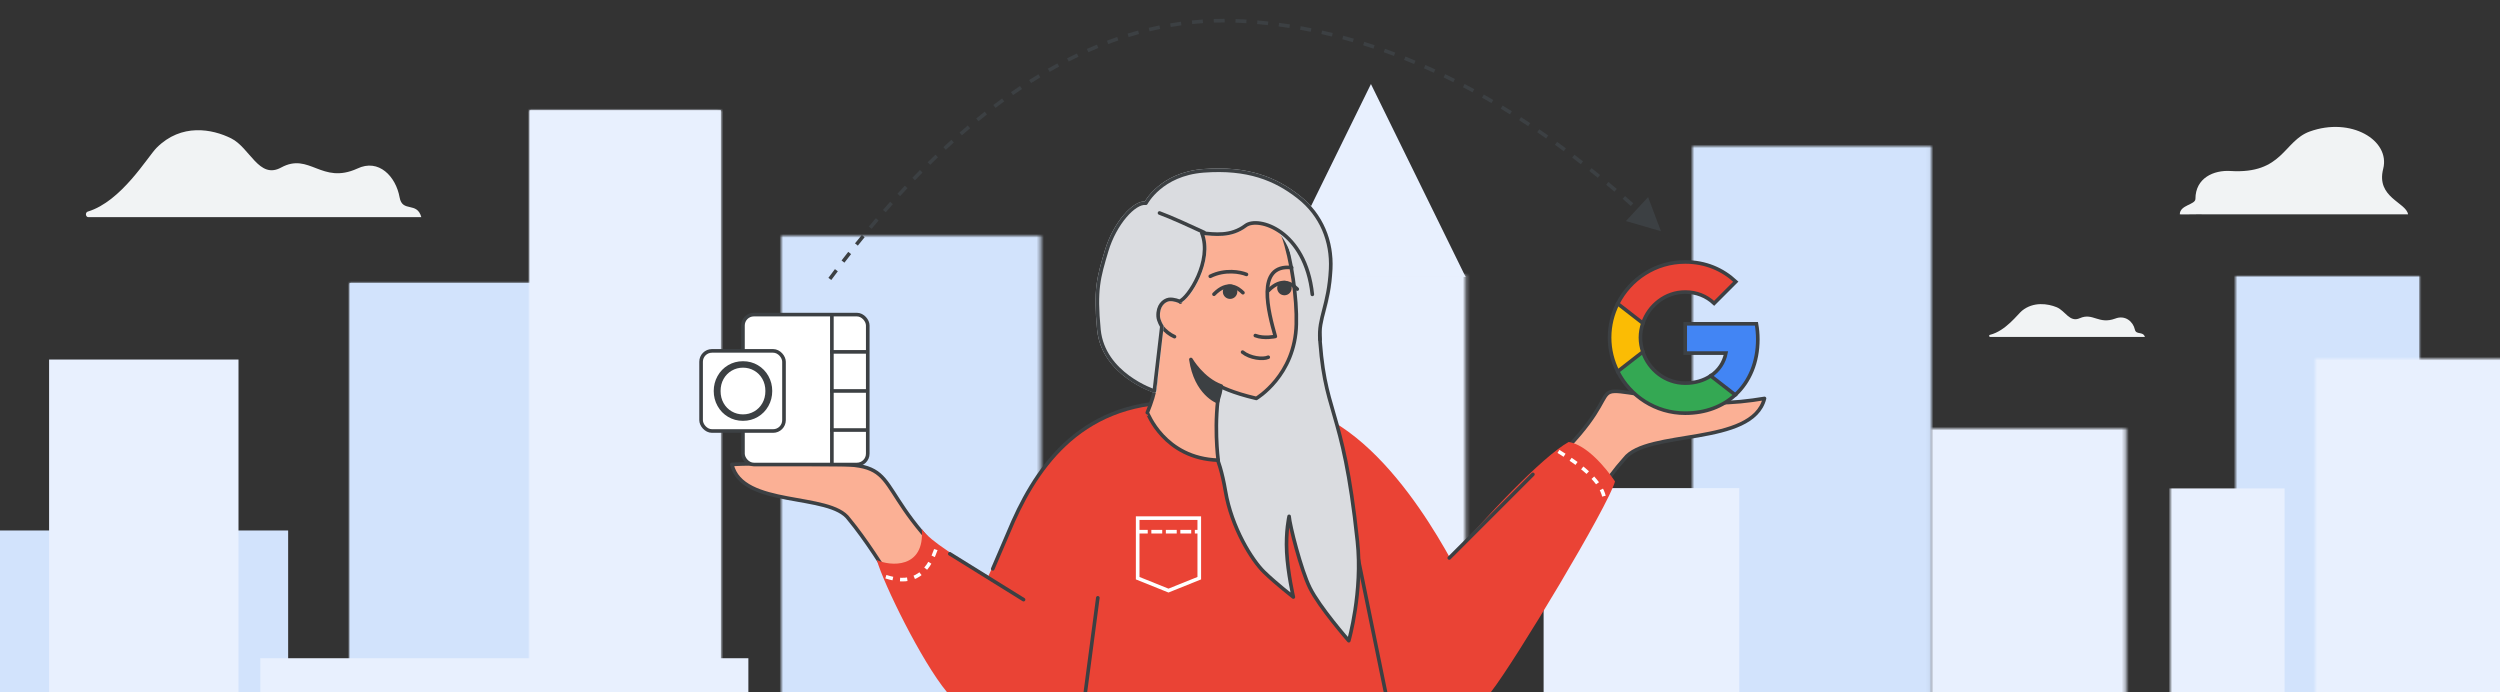
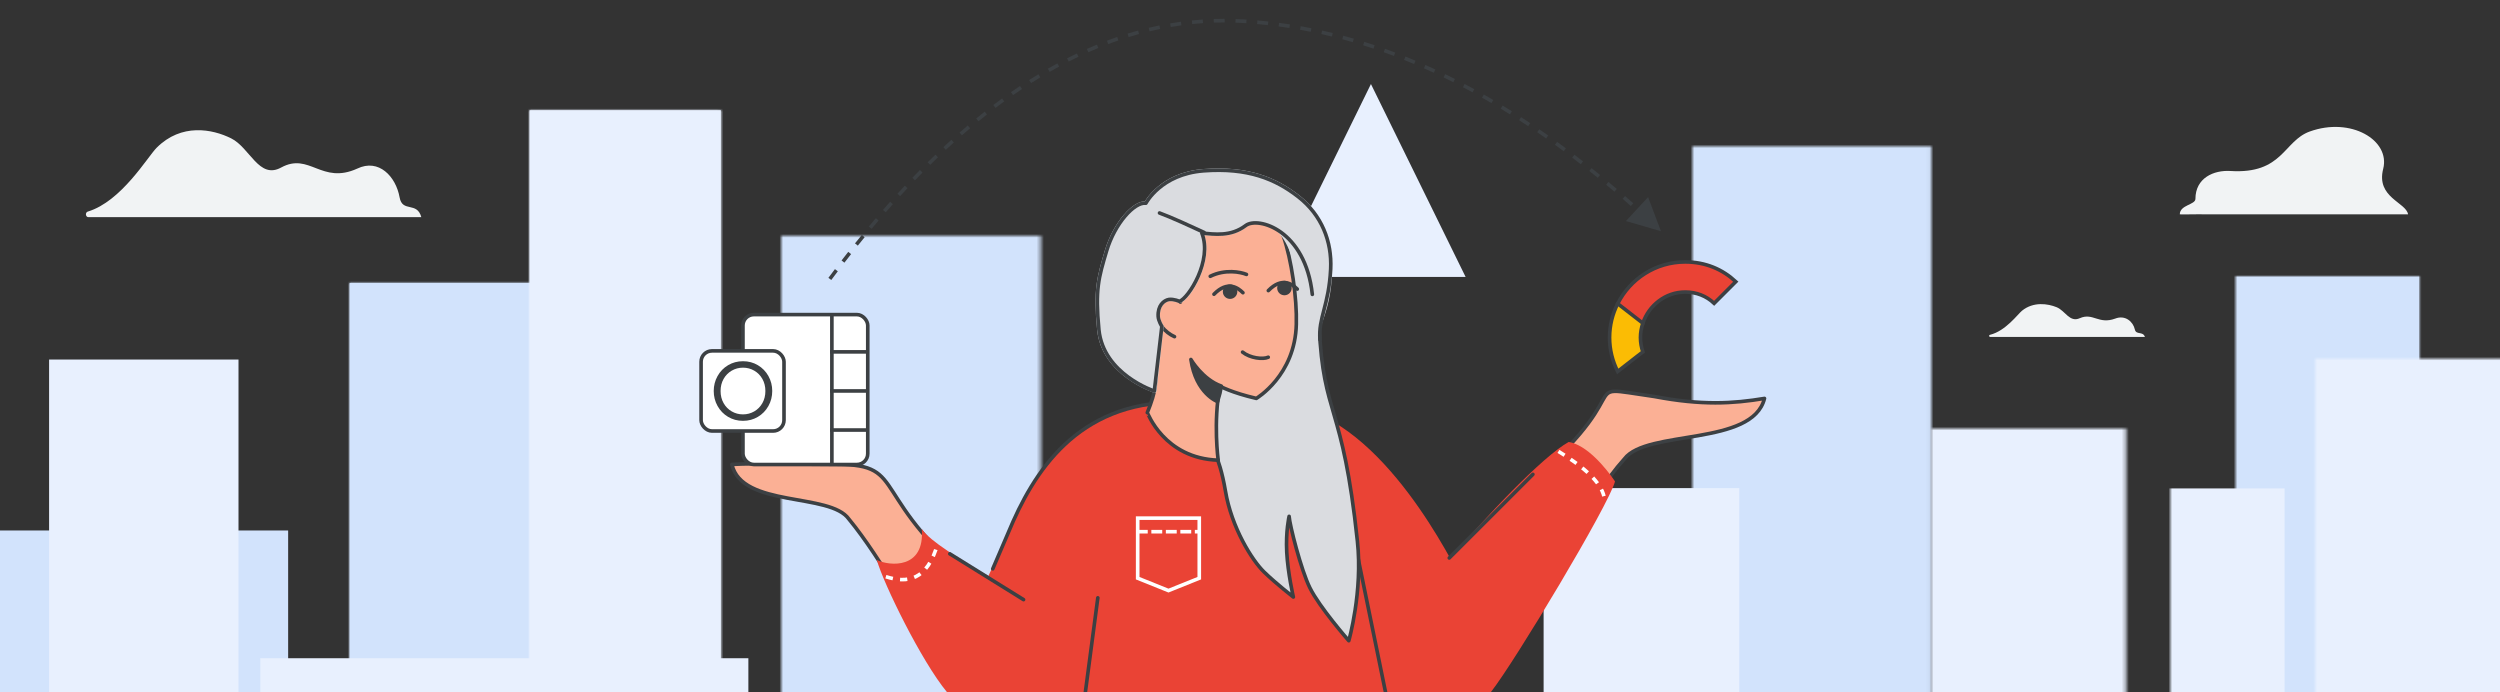
<svg xmlns="http://www.w3.org/2000/svg" xmlns:xlink="http://www.w3.org/1999/xlink" width="690px" height="191px" viewBox="0 0 690 191" version="1.1">
  <rect x="0" y="0" width="690" height="191" fill="#333333" stroke="none" />
  <title>switch-from-onenote-to-workspace-hero-large</title>
  <defs>
    <polygon id="path-1" points="0 0 69 0 69 183 0 183" />
    <polygon id="path-3" points="0 0 51 0 51 183 0 183" />
    <polygon id="path-5" points="0 0 54 0 54 160 0 160" />
    <polygon id="path-7" points="0 0 65.95 0 65.95 215.343 0 215.343" />
    <polygon id="path-9" points="-2.84217094e-14 0 71.622 0 71.622 181.62 -2.84217094e-14 181.62" />
    <polygon id="path-11" points="1.42108547e-14 0 53.603 0 53.603 154.637 1.42108547e-14 154.637" />
    <polygon id="path-13" points="-2.84217094e-14 2.84217094e-14 52.814 2.84217094e-14 52.814 218.628 -2.84217094e-14 218.628" />
    <polygon id="path-15" points="1.13686838e-13 0 53.708 0 53.708 139.203 1.13686838e-13 139.203" />
-     <polygon id="path-17" points="0 0 52.251 0 52.251 181.63 0 181.63" />
  </defs>
  <g id="switch-from-onenote-to-workspace-hero-large" stroke="none" stroke-width="1" fill="none" fill-rule="evenodd">
    <g id="bg" transform="translate(-3.473, 15.729)">
      <path d="M605.099,43.43 C605.099,40.806 609.412,40.806 609.412,39.165 C609.412,33.394 614.467,31.176 619.075,31.465 C633.549,32.371 633.712,23.195 640.94,20.576 C652.292,16.463 663.256,22.951 661.234,30.876 C659.213,38.802 667.583,40.107 668.099,43.43 L611.673,43.43 C611.654,43.353 605.099,43.507 605.099,43.43 Z" id="cloud-right" fill="#F1F3F4" />
      <path d="M592.69,75.205 C593.043,76.812 594.919,75.6 595.473,77.261 L552.799,77.261 C552.639,77.27 552.498,77.16 552.476,77.008 C552.454,76.855 552.558,76.712 552.714,76.679 C557.032,75.622 560.375,70.983 561.54,70.035 C564.71,67.457 568.675,68.079 571.093,69.057 C573.512,70.035 574.654,73.359 577.5,72.094 C581.139,70.478 582.671,73.899 587.263,72.205 C590.011,71.128 592.21,73.022 592.69,75.205 Z" id="cloud-center" fill="#F1F3F4" fill-rule="nonzero" />
      <path d="M113.766,38.756 C114.526,43.017 118.566,39.804 119.759,44.207 L27.888,44.207 C27.544,44.232 27.242,43.94 27.194,43.536 C27.147,43.132 27.37,42.753 27.707,42.666 C37.002,39.862 44.198,27.563 46.706,25.05 C53.53,18.214 62.067,19.864 67.273,22.457 C72.48,25.05 74.94,33.862 81.066,30.51 C88.899,26.225 92.199,35.295 102.083,30.802 C107.999,27.947 112.733,32.97 113.766,38.756 Z" id="cloud-left" fill="#F1F3F4" fill-rule="nonzero" />
      <g id="Group-12" transform="translate(602.473, 60.271)">
        <mask id="mask-2" fill="white">
          <use xlink:href="#path-1" />
        </mask>
        <g id="Clip-11" />
        <g mask="url(#mask-2)">
          <g transform="translate(18, 0)">
            <mask id="mask-4" fill="white">
              <use xlink:href="#path-3" />
            </mask>
            <g id="Clip-11" stroke="none" fill="none" />
            <polygon id="Fill-10" stroke="none" fill="#D2E3FC" fill-rule="evenodd" mask="url(#mask-4)" points="-1 0 55 0 55 209 -1 209" />
          </g>
        </g>
        <polygon id="Fill-56-Copy" fill="#E8F0FE" mask="url(#mask-2)" points="31.549 58.805 -8.45 58.805 -8.45 183.805 31.549 183.805" />
      </g>
      <g id="Group-15" transform="translate(642.473, 83.271)">
        <mask id="mask-6" fill="white">
          <use xlink:href="#path-5" />
        </mask>
        <g id="Clip-14" />
        <polygon id="Fill-13" fill="#E8F0FE" mask="url(#mask-6)" points="-2 165 55 165 55 -5 -2 -5" />
      </g>
      <g id="Group-20" transform="translate(470.582, 24.644)">
        <mask id="mask-8" fill="white">
          <use xlink:href="#path-7" />
        </mask>
        <g id="Clip-19" />
        <polygon id="Fill-18" fill="#D2E3FC" mask="url(#mask-8)" points="-2.77 219.599 68.72 219.599 68.72 -4.256 -2.77 -4.256" />
      </g>
      <g id="Group-23" transform="translate(219.093, 49.36)">
        <mask id="mask-10" fill="white">
          <use xlink:href="#path-9" />
        </mask>
        <g id="Clip-22" />
        <polygon id="Fill-21" fill="#D2E3FC" mask="url(#mask-10)" points="-3.477 185.451 75.098 185.451 75.098 -3.832 -3.477 -3.832" />
      </g>
      <polygon id="Fill-27" fill="#D2E3FC" points="99.952 217.006 153.555 217.006 153.555 62.368 99.952 62.368" />
      <g id="Group-31" transform="translate(99.952, 62.369)">
        <mask id="mask-12" fill="white">
          <use xlink:href="#path-11" />
        </mask>
        <g id="Clip-30" />
        <polygon id="Fill-29" fill="#D2E3FC" mask="url(#mask-12)" points="-2.602 159.41 56.205 159.41 56.205 -4.773 -2.602 -4.773" />
      </g>
      <polygon id="Fill-35" fill="#E8F0FE" points="202.428 233.313 149.614 233.313 149.614 14.685 202.428 14.685" />
      <g id="Group-39" transform="translate(149.614, 14.685)">
        <mask id="mask-14" fill="white">
          <use xlink:href="#path-13" />
        </mask>
        <g id="Clip-38" />
        <polygon id="Fill-37" fill="#E8F0FE" mask="url(#mask-14)" points="55.377 -4.613 -2.564 -4.613 -2.564 223.24 55.377 223.24" />
      </g>
      <g id="Group-42" transform="translate(536.533, 102.56)">
        <mask id="mask-16" fill="white">
          <use xlink:href="#path-15" />
        </mask>
        <g id="Clip-41" />
        <polygon id="Fill-40" fill="#E8F0FE" mask="url(#mask-16)" points="56.46 -5.481 -2.753 -5.481 -2.753 144.683 56.46 144.683" />
      </g>
      <g id="Group-45" transform="translate(355.727, 60.133)">
        <mask id="mask-18" fill="white">
          <use xlink:href="#path-17" />
        </mask>
        <g id="Clip-44" />
        <polygon id="Fill-43" fill="#E8F0FE" mask="url(#mask-18)" points="-2.536 185.461 54.788 185.461 54.788 -3.832 -2.536 -3.832" />
      </g>
      <polygon id="Fill-46" fill="#E8F0FE" points="381.853 7.465 355.728 60.698 407.979 60.698" />
      <polygon id="Fill-48" fill="#E8F0FE" points="483.51 239.988 429.51 239.988 429.51 118.988 483.51 118.988" />
      <polygon id="Fill-52" fill="#D2E3FC" points="83 130.682 0 130.682 0 243.747 83 243.747" />
      <polygon id="Fill-54" fill="#E8F0FE" points="69.301 83.499 17.022 83.498 17.022 243.081 69.301 243.083" />
      <polygon id="Fill-56" fill="#E8F0FE" points="210.023 165.941 75.311 165.941 75.311 244.076 210.023 244.076" />
    </g>
    <g id="person-&amp;-logos" transform="translate(193, 45.189)">
      <path d="M274.177,104.811 C274.177,104.811 281.901,102.251 287.245,98.906 C292.615,95.582 294,93.08 294,93.08 C253.602,61.279 277.863,60.772 253.392,64.248 C240.297,66.742 231.761,66.234 223,64.778 C226.308,78.06 255.468,73.291 261.652,81.452 C272.55,93.596 274.177,104.811 274.177,104.811 Z" id="Path-Copy" stroke="#3C4043" fill="#FBB095" fill-rule="nonzero" stroke-linecap="round" stroke-linejoin="round" transform="translate(258.5, 83.811) scale(-1, 1) translate(-258.5, -83.811) " />
      <path d="M60.939,128.811 C60.939,128.811 66.958,128.321 71.422,125.294 C75.908,122.287 79,118.487 79,118.487 C45.671,91.67 58.106,82.99 38.032,82.99 C28.701,82.99 15.936,82.587 9,82.99 C11.764,95.007 36.125,90.692 41.291,98.076 C50.395,109.063 60.939,128.811 60.939,128.811 Z" id="Path" stroke="#3C4043" fill="#FBB095" fill-rule="nonzero" stroke-linecap="round" stroke-linejoin="round" />
      <path d="M99.289,145.811 L71,132.696 L84.236,104.237 C91.083,87.375 102.559,65.811 130.638,65.811 C143.491,75.535 145.671,71.937 153.341,66.935 C180.673,61.577 202.248,99.422 209,112.106" id="Path" fill="#EA4335" fill-rule="nonzero" />
      <path d="M107,145.811 C99.308,145.811 79.42,145.811 68.345,145.811 C61.33,137.328 50.855,115.94 49,109.366 C52.57,111.091 62.3,111.939 61.407,100.811 C66.22,107.858 92.872,119.079 103.946,131.774" id="Path" fill="#EA4335" fill-rule="nonzero" />
      <path d="M188,145.811 L182.497,111.811 L206.046,110.508 C216.571,97.767 232.987,80.607 239.965,76.791 C244.91,77.592 250.143,83.811 252.745,87.687 C250.978,94.285 225.176,137.298 218.497,145.811 C207.954,145.811 211.603,145.811 204.28,145.811" id="Path" fill="#EA4335" fill-rule="nonzero" />
      <line x1="230.077" y1="85.734" x2="207" y2="108.811" id="Path" stroke="#3C4043" stroke-linecap="round" stroke-linejoin="round" />
      <polyline id="Path" fill="#EA4335" fill-rule="nonzero" points="100 145.811 189.5 145.811 187 108.811" />
      <line x1="110" y1="119.811" x2="106.5" y2="146.311" id="Path" stroke="#3C4043" stroke-linecap="round" stroke-linejoin="round" />
      <line x1="181" y1="104.811" x2="189.5" y2="146.311" id="Path" stroke="#3C4043" stroke-linecap="round" stroke-linejoin="round" />
      <line x1="69.149" y1="107.67" x2="89.5" y2="120.311" id="Path" stroke="#3C4043" stroke-linecap="round" stroke-linejoin="round" />
      <path d="M81,111.811 L85.312,101.766 C92.202,85.115 104.263,65.811 132,65.811" id="Path" stroke="#3C4043" stroke-linecap="round" stroke-linejoin="round" />
      <g id="pocket" transform="translate(121, 97.811)" stroke="#FFFFFF">
        <polygon id="Path-2" points="17 16.579 17 0 0 0 0 16.579 8.5 20" />
        <line x1="0.274" y1="3.748" x2="16.726" y2="3.748" id="Line" stroke-linecap="square" stroke-dasharray="2,2" />
      </g>
      <path d="M237.133,79.393 C244.63,83.948 248.814,88.066 249.683,91.749" id="Path-2" stroke="#FFFFFF" stroke-dasharray="2,2" />
      <path d="M51.5,113.978 C57.394,115.867 62.948,115.088 65.818,104.79" id="Path-63" stroke="#FFFFFF" stroke-dasharray="2,2" />
      <g id="head" transform="translate(145.567, 67.512) rotate(-3) translate(-145.567, -67.512) translate(111.373, 1.699)">
        <path d="M28.742,74.474 C28.742,74.474 31.477,78.335 32.649,88.569 C33.821,98.802 38.998,108.07 42.123,111.449 C45.249,114.828 49.839,118.786 49.839,118.786 C49.839,118.786 48.667,112.125 48.667,106.332 C48.667,100.54 49.839,96.485 49.839,96.485 C49.839,98.802 52.379,111.545 54.527,116.469 C56.872,121.972 64.49,131.626 64.49,131.626 C64.49,131.626 69.081,118.303 68.299,104.305 C66.248,65.496 60.681,69.84 60.876,44.546 C60.876,44.546 63.611,23.983 61.267,20.122 C58.923,16.26 51.793,8.827 44.858,9.696 C37.923,10.564 13.213,20.991 20.831,55.938 C22.589,63.758 28.742,74.474 28.742,74.474 Z" id="Path" stroke="#3C4043" fill="#DADCE0" fill-rule="nonzero" stroke-linecap="round" stroke-linejoin="round" />
        <path d="M31.099,79.981 C31.099,79.981 30.237,69.446 32.654,59.606 C32.654,59.606 35.737,61.555 42.505,63.503 C42.505,63.503 53.537,57.756 54.6,43.63 C55.18,36.518 54.213,25.704 52.28,19.08 C50.153,11.579 42.902,6.513 31.01,8.364 C14.865,10.799 7.421,19.762 10.418,35.252 C13.898,53.664 17.854,53.97 12.247,65.855 C12.343,65.855 16.211,78.714 31.099,79.981 Z" id="Path" stroke="#3C4043" fill="#FBB095" fill-rule="nonzero" stroke-linecap="round" stroke-linejoin="round" />
        <path d="M22.968,35.862 C22.968,35.862 21.451,34.05 19.326,34.336 C17.202,34.622 15.785,36.625 15.987,38.819 C16.089,41.013 18.314,44.065 20.844,45.305" id="Path" stroke="#3C4043" stroke-linecap="round" stroke-linejoin="round" />
        <path d="M31.785,63.831 C31.785,63.831 25.905,61.335 25.038,51.831 C25.038,51.831 27.93,57.495 33.038,59.607 C33.038,59.607 32.749,60.663 32.556,61.527 C32.171,62.583 31.785,63.831 31.785,63.831 Z" id="Path" stroke="#3C4043" fill="#3C4043" fill-rule="nonzero" stroke-linecap="round" stroke-linejoin="round" />
        <path d="M64.864,28.902 C64.091,36.509 62.931,39.205 60.998,44.212 C59.741,47.582 55.682,57.499 55.682,57.499 C55.682,57.499 55.489,52.781 55.972,46.908 C58.582,14.459 46.307,12.822 42.054,15.711 C37.802,18.6 33.356,17.637 29.876,17.155 C32.486,24.859 25.334,34.952 22.821,35.626 C22.821,35.626 21.274,34.872 19.824,34.968 C18.374,35.161 16.635,36.509 16.635,39.494 C16.635,40.746 17.505,42.286 17.505,42.286 L14.597,60 C14.597,60 0.687,54.707 0.107,42.286 C-0.373,31.183 0.77,27.977 3.347,20.752 L3.393,20.622 C6.003,13.304 11.706,7.527 14.895,8.104 C14.895,8.104 19.438,0.305 31.229,0.016 C43.504,-0.272 50.946,3.29 57.035,8.586 C63.124,13.882 65.637,21.296 64.864,28.902 Z" id="Path" stroke="#DADCE0" fill="#DADCE0" fill-rule="nonzero" stroke-linecap="round" stroke-linejoin="round" />
        <path d="M60.899,48.232 C60.7,42.21 63.838,38.996 64.864,28.902 C65.637,21.296 63.124,13.882 57.035,8.586 C50.946,3.29 43.504,-0.272 31.229,0.016 C19.438,0.305 14.895,8.104 14.895,8.104 C11.705,7.527 6.003,13.304 3.393,20.622 C0.784,27.939 -0.376,31.117 0.107,42.286 C0.687,54.707 14.49,60 14.49,60 L17.505,42.286 C17.505,42.286 16.635,40.746 16.635,39.494 C16.635,36.509 18.374,35.161 19.824,34.968 C21.274,34.872 22.713,35.642 22.713,35.642 C25.226,34.968 32.486,24.859 29.876,17.155 C33.356,17.637 37.801,18.6 42.054,15.711 C45.604,13.3 58.474,17.813 59.441,35.642" id="Path" stroke="#3C4043" stroke-linecap="round" stroke-linejoin="round" />
        <path d="M30.5,17 C27.62,15.462 21.188,12.108 18.5,11" id="Path" stroke="#3C4043" stroke-linecap="round" stroke-linejoin="round" />
        <path d="M39.386,50.547 C41.386,52.325 44.886,52.917 46.386,52.325" id="Path" stroke="#3C4043" stroke-linecap="round" stroke-linejoin="round" />
        <path d="M31.574,29.185 C35.764,27.374 39.986,28.431 41.574,29.185" id="Path" stroke="#3C4043" stroke-linecap="round" stroke-linejoin="round" />
-         <path d="M54.138,27.955 C44.138,26.37 47.138,40.053 48.638,46.696 C48.638,46.696 45.471,47.225 43.138,46.168" id="Path" stroke="#3C4043" stroke-linecap="round" stroke-linejoin="round" />
        <path d="M32.338,34.179 C36.338,30.48 39.068,32.783 40.338,34.179" id="Path" stroke="#3C4043" stroke-linecap="round" stroke-linejoin="round" />
        <circle id="Oval" stroke="#3C4043" fill="#3C4043" fill-rule="nonzero" cx="36.811" cy="33.705" r="1.5" />
        <path d="M47.37,33.965 C51.37,30.266 54.1,32.57 55.37,33.965" id="Path" stroke="#3C4043" stroke-linecap="round" stroke-linejoin="round" />
        <circle id="Oval" stroke="#3C4043" fill="#3C4043" fill-rule="nonzero" cx="51.843" cy="33.491" r="1.5" />
      </g>
      <g id="Logos/googleg" transform="translate(251.245, 27.104)" fill-rule="nonzero" stroke="#3C4043">
        <g id="googleg">
-           <path d="M40.909,21.346 C40.909,19.866 40.776,18.443 40.53,17.077 L20.872,17.077 L20.872,25.16 L32.105,25.16 C31.612,27.76 30.132,29.961 27.912,31.441 L27.912,36.697 L34.685,36.697 C38.632,33.054 40.909,27.703 40.909,21.346 L40.909,21.346 Z" id="Path" fill="#4285F4" />
-           <path d="M20.872,41.744 C26.507,41.744 31.232,39.884 34.685,36.697 L27.912,31.441 C26.052,32.693 23.68,33.452 20.872,33.452 C15.445,33.452 10.834,29.79 9.184,24.857 L2.239,24.857 L2.239,30.245 C5.673,37.057 12.713,41.744 20.872,41.744 Z" id="Path" fill="#34A853" />
          <path d="M9.184,24.838 C8.766,23.585 8.52,22.257 8.52,20.872 C8.52,19.487 8.766,18.159 9.184,16.906 L9.184,11.518 L2.239,11.518 C0.816,14.326 0,17.495 0,20.872 C0,24.249 0.816,27.418 2.239,30.226 L7.647,26.014 L9.184,24.838 Z" id="Path" fill="#FBBC04" />
          <path d="M20.872,8.311 C23.946,8.311 26.678,9.373 28.86,11.423 L34.837,5.446 C31.213,2.068 26.507,0 20.872,0 C12.713,0 5.673,4.687 2.239,11.518 L9.184,16.906 C10.834,11.973 15.445,8.311 20.872,8.311 Z" id="Path" fill="#EA4335" />
        </g>
      </g>
      <g id="onenote" transform="translate(0, 41.14)">
        <rect id="Rectangle-Copy-9" stroke="#3C4043" fill="#FFFFFF" x="12.057" y="0.5" width="34.443" height="41.377" rx="3" />
        <line x1="36.598" y1="1.156" x2="36.598" y2="41.221" id="Line-30" stroke="#3C4043" stroke-linecap="square" />
        <line x1="36.598" y1="10.787" x2="45.844" y2="10.787" id="Line-31" stroke="#3C4043" stroke-linecap="square" />
        <line x1="36.598" y1="21.574" x2="45.844" y2="21.574" id="Line-31-Copy" stroke="#3C4043" stroke-linecap="square" />
        <line x1="36.598" y1="32.361" x2="45.844" y2="32.361" id="Line-31-Copy-2" stroke="#3C4043" stroke-linecap="square" />
        <rect id="Rectangle-Copy-8" stroke="#3C4043" fill="#FFFFFF" x="0.5" y="10.516" width="22.885" height="22.115" rx="3" />
        <g id="o" transform="translate(3, 8.47)" fill="#3C4043" fill-rule="nonzero">
          <g id="o-copy" transform="translate(0.99, 4.896)">
            <path d="M8.074,16.456 C6.563,16.456 5.192,16.089 3.96,15.356 C2.728,14.623 1.76,13.625 1.056,12.364 C0.352,11.103 0,9.724 0,8.228 C0,6.732 0.352,5.353 1.056,4.092 C1.76,2.831 2.728,1.833 3.96,1.1 C5.192,0.367 6.563,0 8.074,0 C9.585,0 10.956,0.367 12.188,1.1 C13.42,1.833 14.388,2.831 15.092,4.092 C15.796,5.353 16.148,6.732 16.148,8.228 C16.148,9.724 15.796,11.103 15.092,12.364 C14.388,13.625 13.42,14.623 12.188,15.356 C10.956,16.089 9.585,16.456 8.074,16.456 Z M8.074,14.674 C9.203,14.674 10.241,14.399 11.187,13.849 C12.133,13.299 12.881,12.536 13.431,11.561 C13.981,10.586 14.256,9.475 14.256,8.228 C14.256,6.981 13.981,5.87 13.431,4.895 C12.881,3.92 12.133,3.157 11.187,2.607 C10.241,2.057 9.203,1.782 8.074,1.782 C6.945,1.782 5.907,2.057 4.961,2.607 C4.015,3.157 3.267,3.92 2.717,4.895 C2.167,5.87 1.892,6.981 1.892,8.228 C1.892,9.475 2.167,10.586 2.717,11.561 C3.267,12.536 4.015,13.299 4.961,13.849 C5.907,14.399 6.945,14.674 8.074,14.674 Z" id="Shape" />
          </g>
        </g>
      </g>
    </g>
    <path id="arrow" d="M232.157,80.224 L232.985,80.785 C232.427,81.608 231.869,82.438 231.311,83.275 L230.479,82.721 C231.038,81.882 231.597,81.049 232.157,80.224 Z M235.577,75.278 L236.395,75.854 C235.822,76.667 235.249,77.486 234.678,78.313 L233.855,77.744 C234.429,76.915 235.003,76.093 235.577,75.278 Z M239.078,70.413 L239.884,71.005 C239.297,71.804 238.711,72.611 238.125,73.425 L237.313,72.841 C237.901,72.024 238.489,71.215 239.078,70.413 Z M242.693,65.596 L243.486,66.205 C242.882,66.992 242.279,67.788 241.676,68.591 L240.876,67.991 C241.481,67.185 242.086,66.387 242.693,65.596 Z M246.409,60.859 L247.188,61.485 C246.567,62.26 245.946,63.043 245.325,63.833 L244.538,63.216 C245.161,62.422 245.784,61.637 246.409,60.859 Z M250.219,56.226 L250.984,56.87 C250.344,57.629 249.706,58.396 249.068,59.172 L248.295,58.537 C248.936,57.758 249.577,56.988 250.219,56.226 Z M455.245,48.634 L459.279,57.852 L449.484,55.549 L455.245,48.634 Z M254.155,51.675 L254.902,52.339 C254.244,53.08 253.587,53.831 252.93,54.59 L252.174,53.936 C252.833,53.173 253.493,52.42 254.155,51.675 Z M448.873,48.682 C449.658,49.297 450.444,49.918 451.23,50.546 L450.605,51.327 C449.822,50.701 449.039,50.082 448.257,49.469 L448.873,48.682 Z M258.212,47.229 L258.941,47.913 C258.262,48.636 257.585,49.369 256.908,50.111 L256.169,49.437 C256.849,48.691 257.53,47.955 258.212,47.229 Z M444.099,45.021 C444.897,45.62 445.695,46.225 446.493,46.837 L445.885,47.631 C445.089,47.021 444.294,46.418 443.499,45.821 L444.099,45.021 Z M262.396,42.901 L263.104,43.607 C262.404,44.309 261.706,45.021 261.008,45.743 L260.289,45.048 C260.99,44.323 261.692,43.607 262.396,42.901 Z M439.247,41.463 C440.058,42.044 440.869,42.632 441.68,43.227 L441.089,44.033 C440.281,43.44 439.473,42.855 438.665,42.276 L439.247,41.463 Z M266.702,38.715 L267.387,39.444 C266.666,40.123 265.945,40.812 265.225,41.512 L264.528,40.795 C265.252,40.091 265.977,39.398 266.702,38.715 Z M434.319,38.015 C435.143,38.577 435.967,39.147 436.792,39.724 L436.218,40.543 C435.397,39.969 434.576,39.401 433.755,38.841 L434.319,38.015 Z M271.162,34.663 L271.822,35.415 C271.076,36.068 270.332,36.733 269.588,37.409 L268.916,36.668 C269.664,35.989 270.412,35.32 271.162,34.663 Z M429.363,34.718 C430.2,35.261 431.038,35.811 431.875,36.368 L431.321,37.201 C430.487,36.646 429.653,36.098 428.819,35.558 L429.363,34.718 Z M424.268,31.508 C425.119,32.029 425.971,32.558 426.822,33.095 L426.289,33.941 C425.441,33.407 424.593,32.88 423.746,32.361 L424.268,31.508 Z M275.759,30.783 L276.389,31.559 C275.62,32.183 274.852,32.819 274.085,33.467 L273.44,32.703 C274.212,32.051 274.985,31.411 275.759,30.783 Z M419.083,28.429 C419.948,28.927 420.813,29.433 421.679,29.947 L421.168,30.807 C420.307,30.295 419.445,29.791 418.584,29.295 L419.083,28.429 Z M280.517,27.078 L281.115,27.879 C280.321,28.471 279.529,29.075 278.737,29.692 L278.123,28.903 C278.92,28.282 279.718,27.674 280.517,27.078 Z M413.822,25.498 C414.701,25.972 415.58,26.453 416.46,26.943 L415.973,27.817 C415.098,27.329 414.223,26.85 413.348,26.379 L413.822,25.498 Z M285.426,23.582 L285.988,24.409 C285.168,24.965 284.35,25.534 283.533,26.116 L282.953,25.302 C283.776,24.715 284.601,24.142 285.426,23.582 Z M408.48,22.723 C409.373,23.17 410.266,23.626 411.16,24.09 L410.699,24.977 C409.81,24.515 408.921,24.062 408.032,23.617 L408.48,22.723 Z M290.498,20.312 L291.019,21.166 C290.174,21.681 289.331,22.211 288.488,22.754 L287.946,21.914 C288.796,21.366 289.646,20.832 290.498,20.312 Z M403.049,20.11 C403.956,20.529 404.863,20.956 405.77,21.393 L405.337,22.294 C404.434,21.86 403.532,21.434 402.63,21.018 L403.049,20.11 Z M397.537,17.674 C398.457,18.063 399.378,18.46 400.3,18.868 L399.895,19.782 C398.979,19.377 398.063,18.982 397.148,18.595 L397.537,17.674 Z M295.728,17.299 L296.204,18.178 C295.334,18.649 294.466,19.135 293.598,19.635 L293.099,18.768 C293.974,18.264 294.85,17.774 295.728,17.299 Z M391.951,15.428 C392.884,15.784 393.818,16.15 394.752,16.526 L394.379,17.454 C393.45,17.08 392.522,16.717 391.594,16.362 L391.951,15.428 Z M301.119,14.566 L301.546,15.47 C300.651,15.893 299.757,16.33 298.865,16.783 L298.413,15.891 C299.313,15.434 300.216,14.992 301.119,14.566 Z M386.325,13.394 C387.271,13.717 388.217,14.049 389.163,14.392 L388.823,15.332 C387.883,14.992 386.942,14.661 386.003,14.341 L386.325,13.394 Z M306.6,12.17 L306.974,13.097 C306.055,13.467 305.138,13.852 304.222,14.253 L303.821,13.337 C304.746,12.932 305.673,12.543 306.6,12.17 Z M380.579,11.554 C381.536,11.841 382.494,12.138 383.453,12.444 L383.148,13.397 C382.195,13.092 381.244,12.797 380.292,12.512 L380.579,11.554 Z M312.271,10.088 L312.586,11.037 C311.645,11.35 310.706,11.678 309.768,12.022 L309.423,11.083 C310.371,10.735 311.32,10.404 312.271,10.088 Z M374.767,9.938 C375.735,10.187 376.704,10.446 377.674,10.716 L377.406,11.679 C376.443,11.411 375.48,11.154 374.518,10.907 L374.767,9.938 Z M368.896,8.558 C369.875,8.767 370.855,8.987 371.835,9.218 L371.606,10.191 C370.633,9.962 369.66,9.744 368.687,9.536 L368.896,8.558 Z M318.064,8.372 L318.317,9.34 C317.357,9.59 316.399,9.857 315.442,10.141 L315.158,9.182 C316.125,8.895 317.094,8.625 318.064,8.372 Z M362.994,7.427 C363.982,7.595 364.969,7.773 365.958,7.963 L365.769,8.945 C364.788,8.757 363.807,8.579 362.827,8.413 L362.994,7.427 Z M323.953,7.045 L324.14,8.027 C323.165,8.213 322.191,8.415 321.219,8.634 L320.999,7.658 C321.982,7.437 322.967,7.232 323.953,7.045 Z M357.021,6.545 C358.015,6.67 359.01,6.806 360.005,6.953 L359.859,7.942 C358.871,7.796 357.884,7.661 356.897,7.538 L357.021,6.545 Z M329.93,6.119 L330.049,7.112 C329.063,7.23 328.078,7.365 327.094,7.517 L326.941,6.529 C327.936,6.375 328.932,6.239 329.93,6.119 Z M351.025,5.928 C352.025,6.009 353.025,6.1 354.026,6.203 L353.923,7.198 C352.93,7.096 351.937,7.005 350.945,6.925 L351.025,5.928 Z M335.953,5.608 L336.003,6.607 C335.009,6.657 334.017,6.724 333.027,6.808 L332.942,5.811 C333.944,5.726 334.948,5.659 335.953,5.608 Z M345.013,5.58 C346.014,5.616 347.016,5.662 348.018,5.72 L347.96,6.719 C346.965,6.661 345.971,6.615 344.977,6.58 L345.013,5.58 Z M340.35,5.498 C340.901,5.498 341.449,5.502 341.997,5.508 L341.985,6.508 C341.441,6.502 340.897,6.498 340.35,6.498 C339.898,6.498 339.447,6.502 338.996,6.509 L338.981,5.509 C339.437,5.502 339.893,5.498 340.35,5.498 Z" transform="translate(344.895, 44.498) rotate(3) translate(-344.895, -44.498) " fill="#3C4043" fill-rule="nonzero" />
  </g>
</svg>